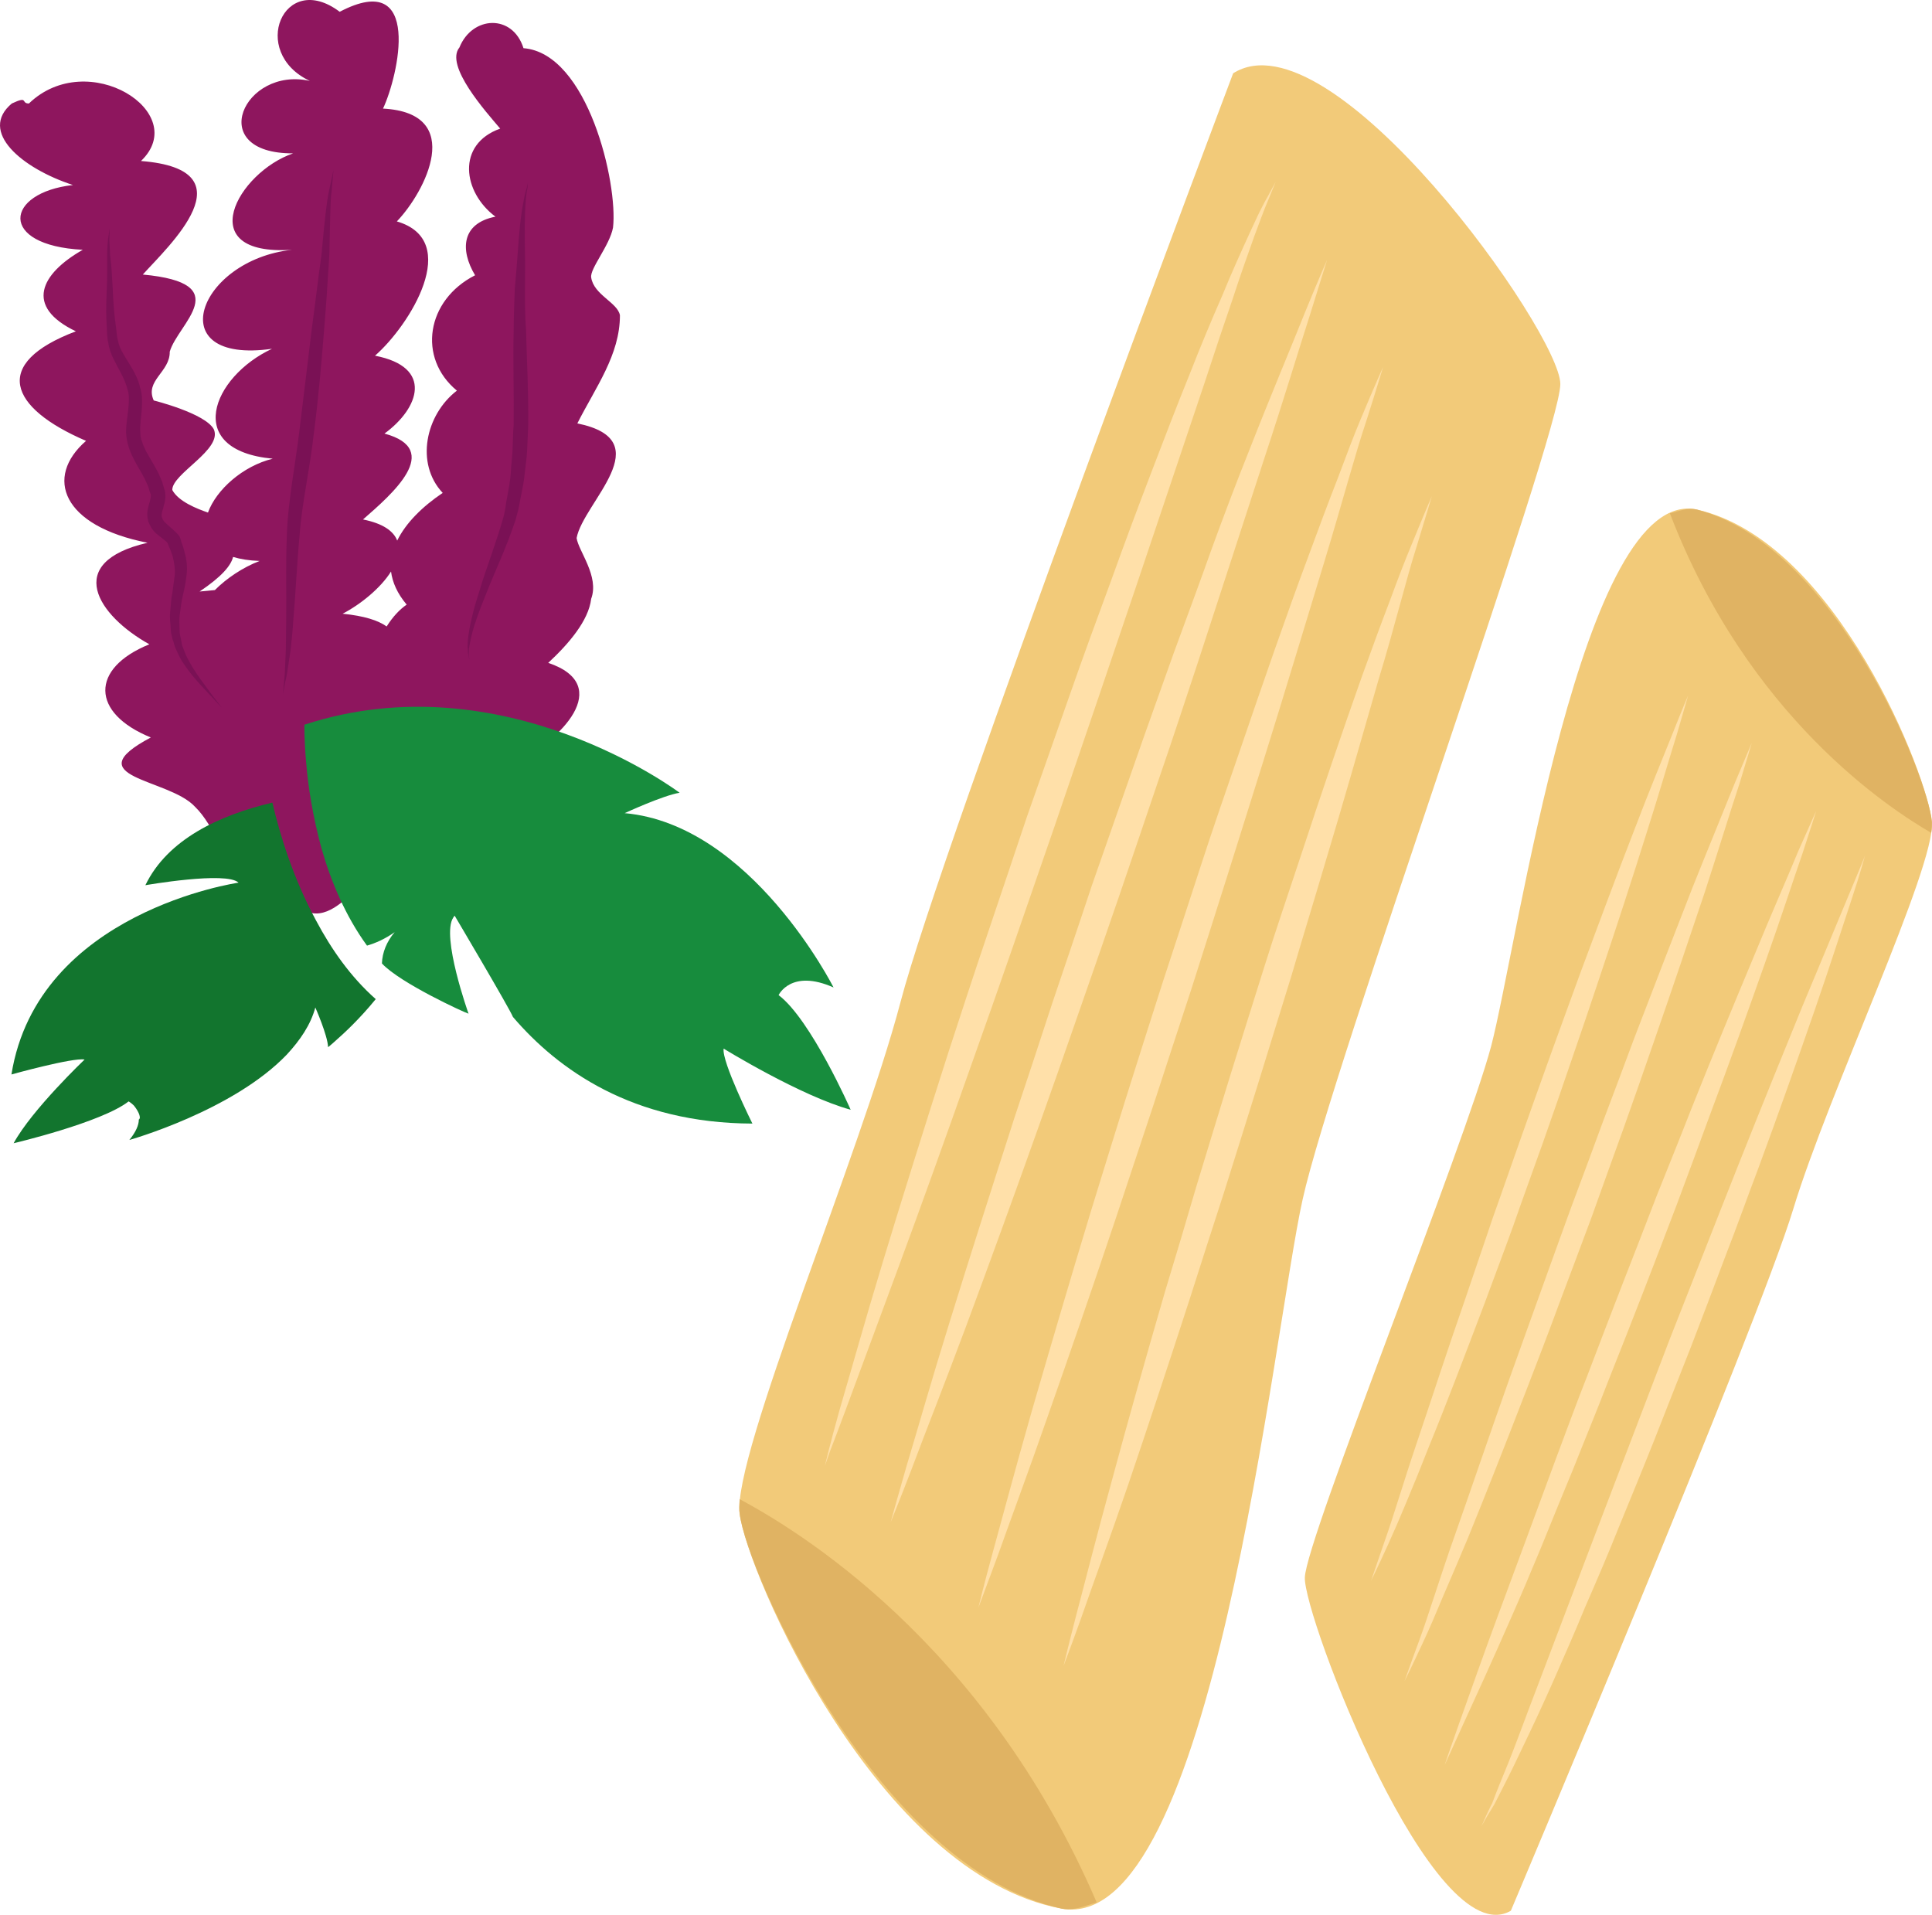
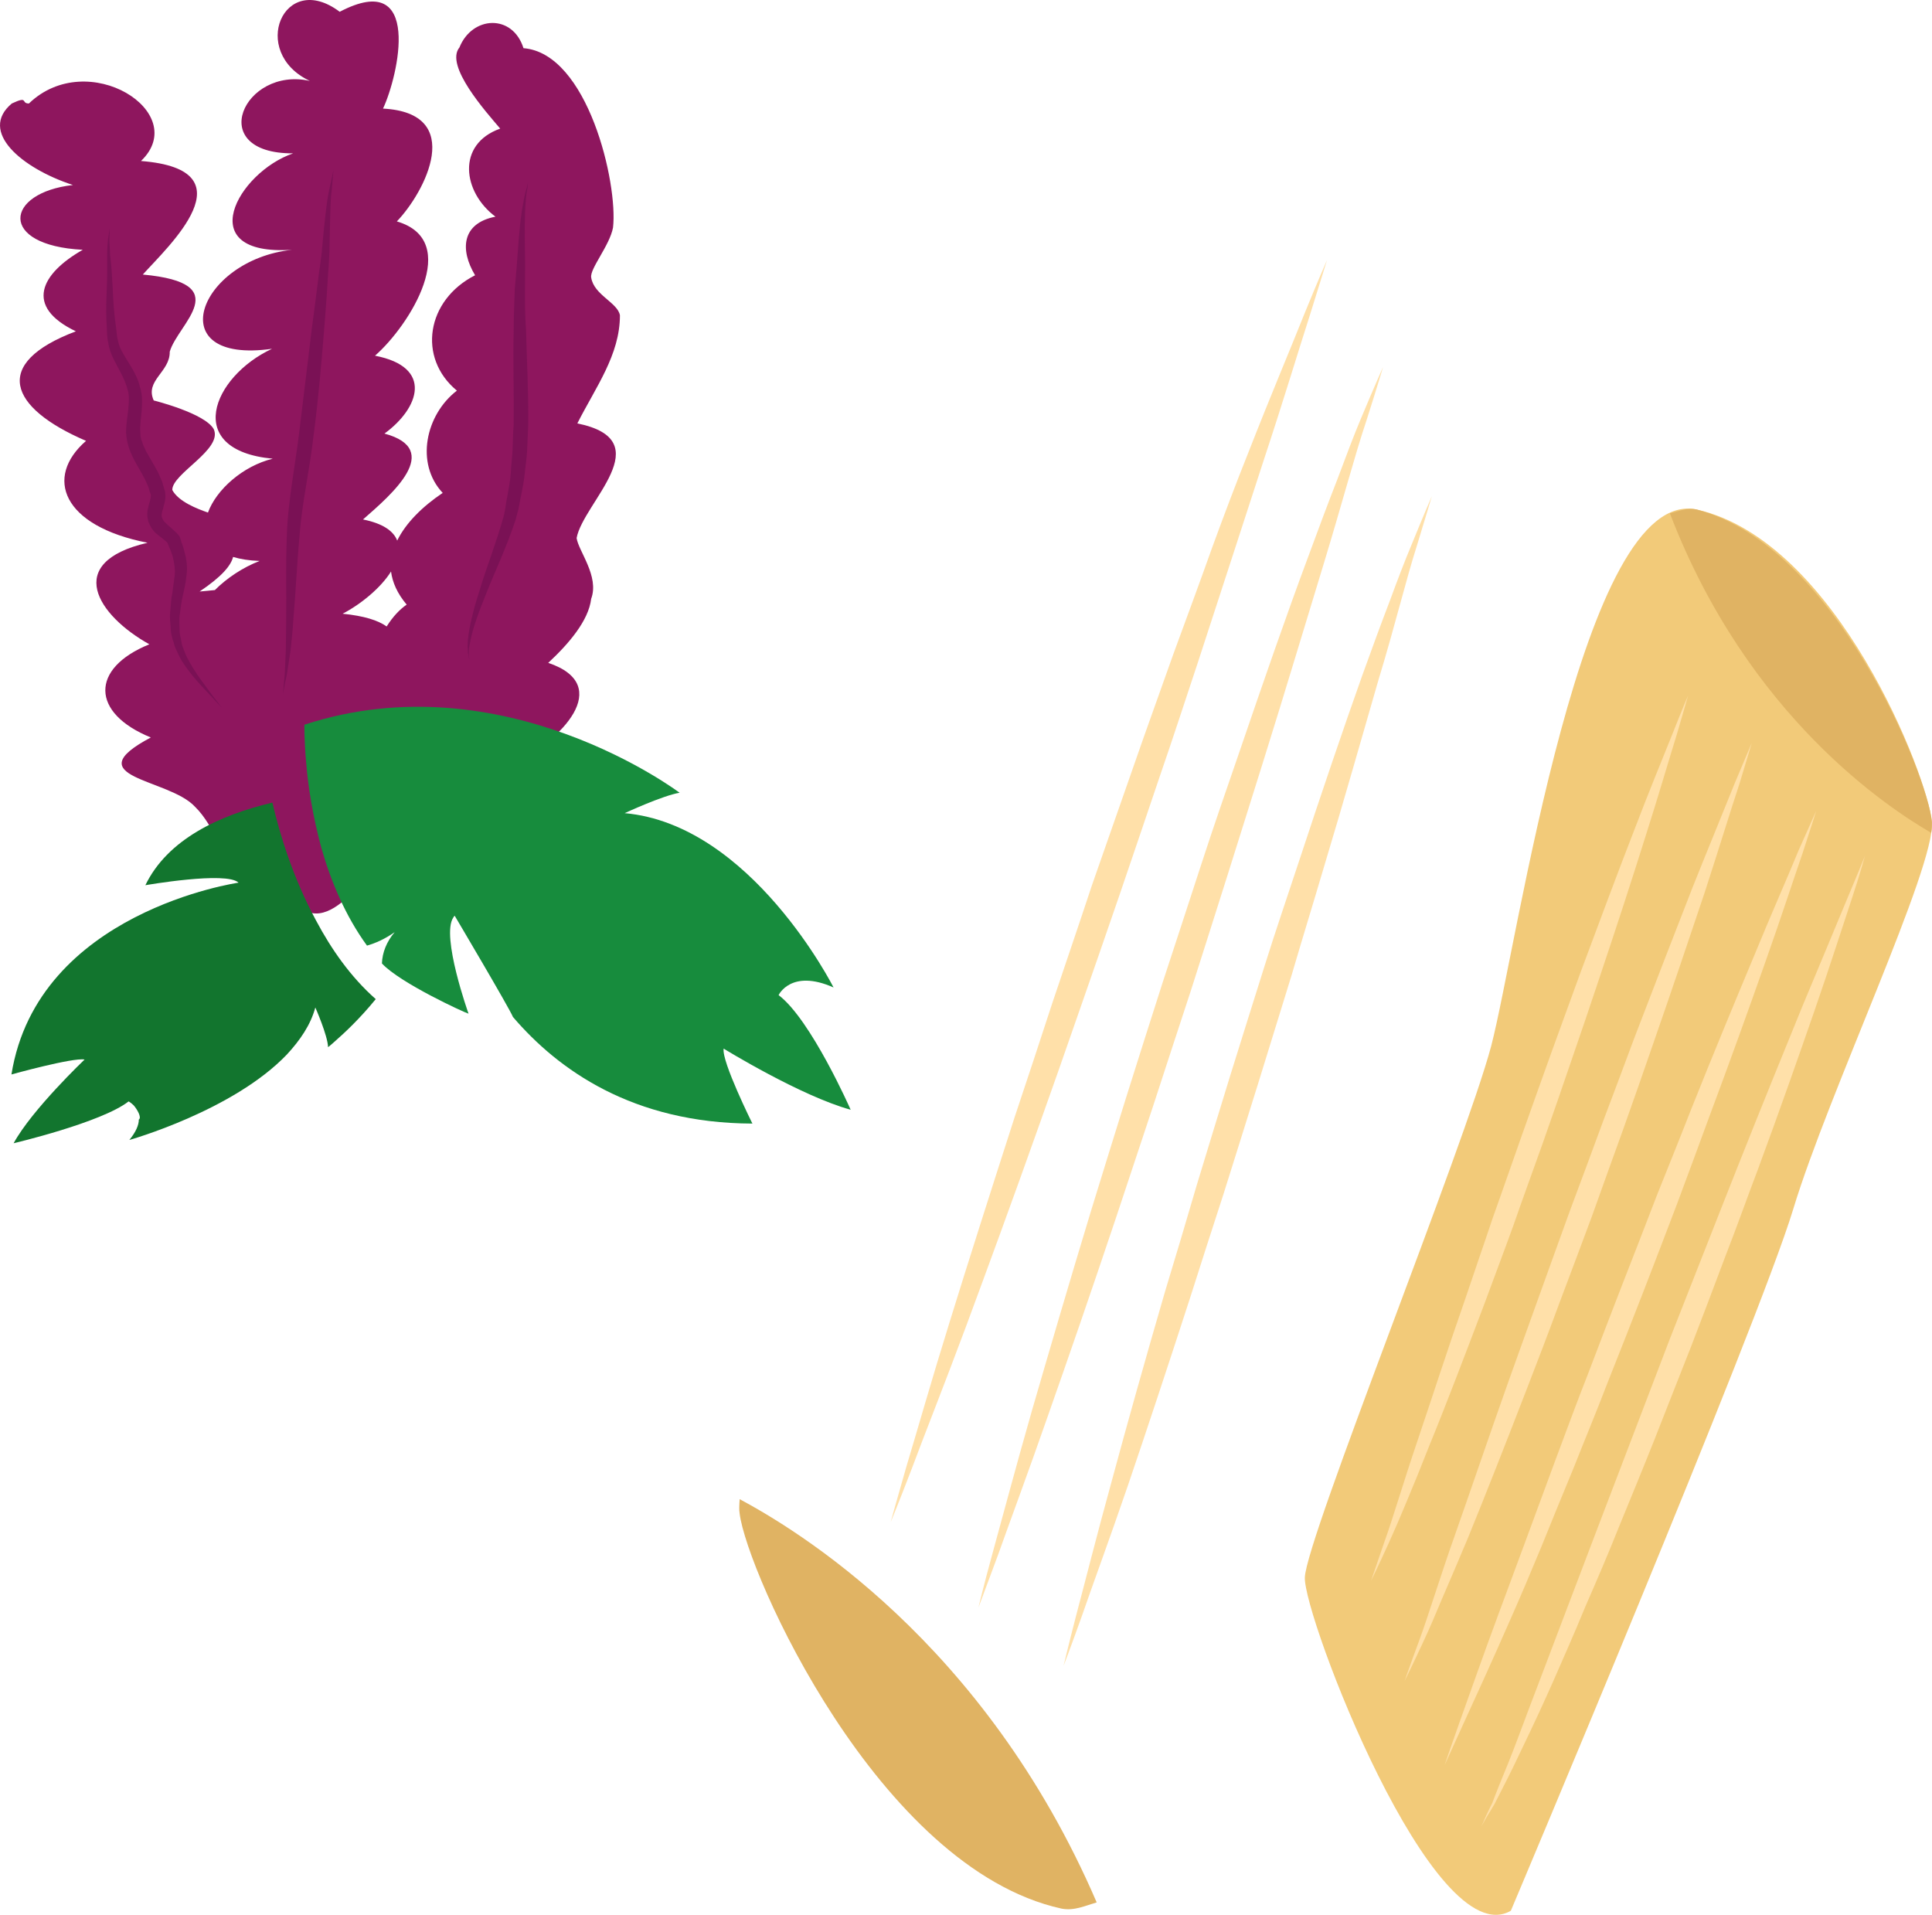
<svg xmlns="http://www.w3.org/2000/svg" id="svg46" viewBox="0 0 5308.653 5261.536" style="clip-rule:evenodd;fill-rule:evenodd;image-rendering:optimizeQuality;shape-rendering:geometricPrecision;text-rendering:geometricPrecision" version="1.1" height="52.615mm" width="53.087mm" xml:space="preserve">
  <defs id="defs4">
    <style id="style2" type="text/css">
   
    .fil4 {fill:#12752E;fill-rule:nonzero}
    .fil5 {fill:#178C3D;fill-rule:nonzero}
    .fil6 {fill:#7A1155;fill-rule:nonzero}
    .fil3 {fill:#8E165E;fill-rule:nonzero}
    .fil1 {fill:#E0B363;fill-rule:nonzero}
    .fil0 {fill:#F2CA79;fill-rule:nonzero}
    .fil2 {fill:#FFE0A9;fill-rule:nonzero}
   
  </style>
  </defs>
  <g transform="translate(-7814.596,-11998.625)" id="Vrstva_x0020_1">
    <path style="fill:#f2ca79;fill-rule:nonzero" id="path7" d="m 11966,17249 c 0,0 679,-1608 776,-1928 97,-320 391,-940 381,-1064 -11,-124 -261,-771 -645,-858 -316,-71 -494,1199 -566,1474 -73,274 -508,1352 -512,1460 -4,107 353,1039 566,916 z" class="fil0" />
    <path style="fill:#e0b363;fill-rule:nonzero" id="path9" d="m 13121,14287 c 2,-12 2,-22 2,-30 -11,-124 -264,-758 -645,-858 -27,-7 -51,5 -75,10 215,561 606,813 718,878 z" class="fil1" />
    <path style="fill:#ffe0a9;fill-rule:nonzero" id="path11" d="m 12939,14350 c 0,0 -11,43 -36,118 -25,75 -59,182 -103,309 -44,127 -96,275 -154,432 -30,79 -59,161 -91,243 -31,83 -63,167 -95,250 -33,84 -66,167 -98,249 -33,83 -66,163 -98,241 -31,78 -63,152 -94,223 -29,71 -59,138 -86,200 -27,61 -53,117 -77,167 -23,49 -44,92 -62,127 -9,18 -17,33 -24,47 -8,13 -14,24 -20,33 -10,18 -16,28 -16,28 0,0 5,-10 13,-29 5,-10 10,-22 17,-35 5,-14 12,-31 19,-49 15,-36 33,-80 52,-131 19,-51 41,-109 65,-172 48,-126 103,-272 163,-429 60,-157 124,-325 188,-492 66,-167 131,-334 193,-490 62,-156 121,-301 172,-426 52,-124 95,-228 125,-300 15,-36 27,-64 35,-84 8,-19 12,-30 12,-30 z" class="fil2" />
    <path style="fill:#ffe0a9;fill-rule:nonzero" id="path13" d="m 12805,14227 c 0,0 -13,42 -37,115 -25,72 -59,177 -103,301 -44,125 -96,270 -154,425 -28,77 -58,157 -88,238 -31,81 -62,163 -94,245 -32,82 -64,164 -96,244 -31,81 -64,160 -94,236 -32,77 -62,151 -90,220 -29,70 -57,136 -84,197 -53,121 -99,221 -131,291 -32,70 -50,110 -50,110 0,0 14,-42 40,-115 26,-72 62,-176 108,-300 46,-123 99,-268 156,-422 29,-77 58,-157 90,-238 31,-81 62,-163 94,-245 32,-82 64,-164 95,-245 32,-80 64,-159 94,-236 61,-153 120,-295 171,-417 50,-122 95,-223 124,-294 31,-70 49,-110 49,-110 z" class="fil2" />
    <path style="fill:#ffe0a9;fill-rule:nonzero" id="path15" d="m 12628,14040 c 0,0 -12,41 -34,113 -24,72 -55,174 -95,297 -41,122 -89,265 -142,417 -26,76 -54,155 -82,234 -29,80 -58,161 -87,242 -30,80 -60,161 -90,240 -29,79 -59,157 -88,232 -58,150 -113,290 -162,410 -25,59 -48,114 -69,162 -20,48 -38,90 -54,124 -32,69 -51,107 -51,107 0,0 14,-41 40,-111 26,-70 57,-174 100,-295 43,-122 91,-264 145,-416 27,-75 55,-154 84,-234 28,-79 58,-160 87,-241 30,-80 60,-161 89,-240 30,-79 59,-157 87,-232 58,-151 112,-291 159,-411 48,-120 89,-219 117,-289 29,-69 46,-109 46,-109 z" class="fil2" />
    <path style="fill:#ffe0a9;fill-rule:nonzero" id="path17" d="m 12453,13910 c 0,0 -11,39 -31,107 -21,67 -49,164 -86,280 -36,115 -80,250 -128,393 -24,72 -49,146 -75,221 -26,76 -52,152 -79,228 -27,76 -55,152 -81,227 -27,75 -55,148 -81,219 -54,142 -104,274 -150,386 -22,56 -43,108 -62,153 -19,46 -36,85 -51,118 -29,64 -47,100 -47,100 0,0 13,-38 36,-105 24,-66 52,-163 91,-278 39,-115 82,-249 132,-392 24,-72 50,-146 75,-221 27,-75 53,-151 80,-227 27,-76 54,-152 81,-227 27,-75 54,-148 80,-220 53,-142 102,-274 146,-387 43,-113 82,-207 108,-272 26,-66 42,-103 42,-103 z" class="fil2" />
-     <path style="fill:#f2ca79;fill-rule:nonzero" id="path19" d="m 11203,12200 c 0,0 -804,2130 -914,2552 -111,421 -462,1245 -442,1406 20,161 378,991 884,1085 415,77 582,-1587 663,-1949 80,-362 708,-2100 708,-2240 0,-141 -628,-1025 -899,-854 z" class="fil0" />
    <path style="fill:#e0b363;fill-rule:nonzero" id="path21" d="m 9847,16118 c -1,16 -2,29 0,40 20,161 381,974 884,1085 35,7 66,-8 97,-17 -310,-720 -832,-1028 -981,-1108 z" class="fil1" />
-     <path style="fill:#ffe0a9;fill-rule:nonzero" id="path23" d="m 10081,16027 c 0,0 13,-56 41,-156 29,-98 68,-239 119,-407 51,-168 112,-363 179,-572 34,-104 69,-212 106,-321 37,-109 74,-220 111,-330 39,-111 78,-221 116,-330 38,-109 77,-215 115,-318 37,-103 74,-202 110,-296 36,-94 70,-183 103,-264 32,-82 63,-156 92,-222 27,-66 53,-123 74,-169 11,-23 20,-44 29,-62 9,-18 17,-33 24,-45 13,-24 20,-37 20,-37 0,0 -6,14 -16,39 -5,13 -12,28 -19,47 -7,18 -15,40 -24,64 -17,48 -38,106 -60,174 -23,67 -49,144 -76,227 -56,166 -121,360 -191,568 -70,207 -145,428 -221,650 -76,220 -152,441 -226,648 -73,207 -142,399 -203,564 -61,164 -111,301 -147,397 -18,48 -32,86 -42,111 -9,26 -14,40 -14,40 z" class="fil2" />
+     <path style="fill:#ffe0a9;fill-rule:nonzero" id="path23" d="m 10081,16027 z" class="fil2" />
    <path style="fill:#ffe0a9;fill-rule:nonzero" id="path25" d="m 10262,16181 c 0,0 15,-55 43,-152 29,-96 68,-234 119,-398 51,-165 112,-356 178,-561 34,-102 69,-207 104,-315 36,-107 73,-215 109,-324 38,-108 76,-217 113,-323 37,-107 75,-211 111,-313 37,-101 73,-198 106,-291 34,-93 67,-180 99,-260 63,-161 119,-293 156,-386 38,-93 61,-145 61,-145 0,0 -17,55 -47,151 -31,96 -72,233 -126,396 -53,163 -115,354 -182,559 -34,102 -68,207 -105,314 -36,107 -73,215 -110,324 -37,108 -75,217 -112,323 -37,107 -74,212 -110,313 -72,203 -141,391 -201,553 -60,161 -113,294 -148,388 -36,94 -58,147 -58,147 z" class="fil2" />
    <path style="fill:#ffe0a9;fill-rule:nonzero" id="path27" d="m 10503,16416 c 0,0 13,-55 39,-150 26,-94 62,-230 108,-391 47,-162 102,-350 163,-551 31,-101 63,-204 96,-310 33,-105 67,-212 101,-318 35,-107 70,-213 104,-318 34,-105 70,-208 104,-307 68,-199 132,-384 191,-542 29,-79 56,-151 81,-215 24,-64 45,-120 64,-165 38,-91 61,-142 61,-142 0,0 -16,54 -46,148 -31,92 -67,228 -116,389 -49,160 -105,348 -168,549 -31,100 -64,203 -97,309 -33,105 -67,211 -101,318 -35,107 -70,213 -104,318 -35,105 -69,208 -102,307 -67,200 -131,385 -187,544 -55,158 -104,289 -137,382 -34,92 -54,145 -54,145 z" class="fil2" />
    <path style="fill:#ffe0a9;fill-rule:nonzero" id="path29" d="m 10737,16576 c 0,0 12,-51 35,-140 24,-90 56,-218 98,-370 41,-152 91,-330 146,-519 29,-95 58,-193 87,-292 30,-99 61,-200 92,-301 31,-100 63,-201 94,-300 31,-99 64,-195 95,-289 62,-188 121,-362 174,-511 27,-75 52,-143 75,-203 22,-60 42,-112 60,-155 35,-86 56,-134 56,-134 0,0 -15,51 -42,139 -28,87 -59,216 -105,367 -44,152 -94,329 -151,518 -28,95 -58,192 -87,291 -31,100 -62,200 -93,301 -31,100 -63,201 -94,300 -32,98 -63,195 -93,289 -61,188 -119,363 -170,513 -51,149 -97,273 -127,360 -31,87 -50,136 -50,136 z" class="fil2" />
  </g>
  <g transform="translate(-7814.596,-11998.625)" id="Vrstva_x0020_1_0">
    <path style="fill:#8e165e;fill-rule:nonzero" id="path33" d="m 8877,13720 c -24,-17 -62,-29 -121,-35 50,-26 105,-71 133,-116 4,30 17,60 43,91 -19,13 -38,33 -55,60 z m -422,-191 c 20,6 44,10 73,11 -47,18 -91,48 -123,80 -13,1 -27,3 -42,4 61,-41 86,-71 92,-95 z m 946,-367 c 50,-99 117,-188 117,-297 -6,-35 -72,-56 -79,-104 -4,-24 51,-88 60,-137 14,-121 -69,-479 -246,-493 -30,-95 -141,-89 -176,-2 -41,50 73,177 112,223 -121,43 -103,175 -13,242 -93,18 -98,91 -56,161 -134,68 -159,227 -50,317 -86,66 -115,200 -39,281 -55,37 -101,82 -125,131 -10,-26 -39,-47 -94,-58 79,-69 222,-192 59,-236 96,-70 135,-183 -26,-214 95,-83 241,-316 60,-369 77,-80 191,-298 -38,-310 42,-89 110,-386 -119,-266 -154,-116 -250,111 -82,190 -181,-41 -291,200 -46,199 -152,52 -281,283 -3,265 -259,28 -364,316 -55,272 -165,77 -245,279 2,302 -82,20 -155,85 -178,148 -29,-10 -81,-30 -98,-62 -1,-45 139,-111 114,-167 -24,-44 -165,-79 -165,-79 -25,-55 45,-78 44,-134 22,-77 185,-188 -74,-212 69,-77 300,-288 -5,-312 139,-133 -146,-314 -308,-158 -23,0 0,-22 -47,0 -92,77 27,178 168,224 -187,21 -207,166 27,178 -116,66 -161,156 -19,224 -233,88 -184,210 28,301 -115,100 -66,234 169,280 -233,54 -137,200 5,279 -163,66 -161,189 4,256 -209,111 49,112 121,190 28,27 48,65 69,104 40,36 74,71 103,106 -3,4 -7,9 -9,14 5,-3 10,-5 15,-8 1,1 3,3 4,5 31,8 67,15 94,23 5,17 9,28 8,28 101,96 231,-157 267,-182 0,-2 0,-3 1,-5 126,-25 225,-31 225,-31 -30,22 -44,42 -49,59 110,-53 322,-171 155,-237 119,-55 272,-209 88,-271 56,-52 111,-116 118,-176 23,-62 -35,-131 -40,-167 18,-98 232,-268 2,-315 z" class="fil3" />
    <path style="fill:#12752e;fill-rule:nonzero" id="path35" d="m 8683,14528 c -63,-116 -100,-238 -120,-324 -147,35 -288,101 -349,227 0,0 223,-39 256,-7 0,0 -552,79 -624,527 0,0 169,-47 201,-41 0,0 -145,138 -195,230 0,0 242,-57 316,-115 0,0 7,4 14,11 0,0 0,0 0,0 8,9 23,33 14,39 0,15 -8,34 -26,56 0,0 285,-80 433,-235 36,-39 65,-81 78,-129 0,0 34,77 35,109 0,0 8,-6 21,-18 24,-21 66,-60 110,-114 -69,-61 -122,-137 -164,-216 z" class="fil4" />
    <path style="fill:#178c3d;fill-rule:nonzero" id="path37" d="m 9803,14880 c 0,0 211,130 349,168 0,0 -109,-248 -198,-315 0,0 34,-73 151,-21 0,0 -226,-448 -574,-479 0,0 106,-49 151,-56 0,0 -484,-366 -1031,-187 0,0 -1,41 5,106 5,63 18,146 42,234 26,91 66,186 125,267 24,-7 49,-18 76,-37 -22,26 -34,56 -35,86 50,54 229,136 238,138 0,0 -76,-213 -42,-264 1,-1 2,-4 4,-5 0,0 151,255 160,278 124,145 329,292 658,293 0,0 -85,-171 -79,-206 z" class="fil5" />
    <path style="fill:#7a1155;fill-rule:nonzero" id="path39" d="m 9265,12501 c 0,0 0,5 -1,14 -2,9 -4,22 -5,38 -3,34 -3,82 -2,143 1,30 0,63 0,99 0,35 0,72 3,112 2,79 7,167 6,260 -1,23 -2,47 -3,69 -1,23 -5,45 -7,67 -2,22 -7,43 -11,64 -2,10 -4,21 -6,31 -3,10 -5,20 -8,30 -26,78 -57,142 -79,198 -23,56 -39,102 -45,134 -2,9 -3,16 -4,22 0,7 -1,12 0,17 1,8 1,13 1,13 0,0 -1,-5 -2,-13 -2,-5 -2,-10 -2,-17 -1,-7 0,-14 0,-23 3,-34 14,-82 33,-140 17,-58 44,-125 65,-200 3,-10 4,-19 6,-29 1,-10 3,-19 5,-30 3,-20 8,-41 9,-61 1,-22 4,-43 5,-66 1,-22 1,-44 3,-67 1,-91 -2,-179 0,-259 0,-39 2,-78 3,-113 3,-36 6,-68 8,-99 4,-60 9,-109 16,-142 3,-17 6,-30 9,-38 2,-9 3,-14 3,-14 z" class="fil6" />
    <path style="fill:#7a1155;fill-rule:nonzero" id="path41" d="m 8731,12465 c 0,0 -2,20 -5,57 -3,18 -3,41 -4,66 -1,27 -1,56 -2,89 0,32 -4,69 -6,107 -2,39 -6,80 -9,123 -7,87 -15,182 -28,282 -11,99 -33,193 -39,278 -8,85 -11,163 -17,229 -2,33 -5,63 -8,89 -4,26 -7,48 -10,66 -8,36 -11,56 -11,56 0,0 2,-20 5,-56 1,-19 2,-41 3,-67 0,-26 1,-56 1,-89 1,-65 -2,-143 2,-231 3,-88 22,-181 34,-280 12,-100 24,-194 34,-280 6,-43 11,-84 16,-123 4,-38 11,-73 13,-105 3,-33 6,-63 9,-89 3,-26 6,-48 10,-66 8,-36 12,-56 12,-56 z" class="fil6" />
    <path style="fill:#7a1155;fill-rule:nonzero" id="path43" d="m 8424,13943 c 0,0 -11,-11 -30,-32 -19,-21 -50,-50 -79,-95 -7,-11 -13,-25 -19,-38 -3,-8 -4,-15 -7,-22 -2,-8 -4,-15 -5,-23 0,-17 -4,-34 -2,-51 2,-17 2,-35 6,-53 2,-17 5,-35 7,-52 1,-17 -2,-33 -6,-50 -3,-8 -6,-18 -10,-26 -2,-4 -4,-11 -4,-10 -1,-2 -4,-5 -7,-7 -7,-6 -15,-12 -25,-20 -9,-8 -17,-21 -22,-35 0,0 1,0 1,1 -6,-19 -1,-34 2,-46 4,-12 6,-24 5,-27 l -1,-2 c -2,-5 -4,-12 -6,-19 -3,-6 -6,-14 -9,-20 -19,-38 -50,-76 -52,-129 0,-24 4,-45 6,-64 2,-19 3,-38 -1,-51 l -1,-2 v -1 c -7,-29 -23,-53 -38,-83 -7,-14 -13,-30 -15,-46 -4,-16 -3,-29 -4,-43 -4,-56 1,-105 1,-144 0,-20 0,-38 0,-53 0,-16 1,-30 2,-41 3,-21 5,-33 5,-33 0,0 0,12 -1,33 1,11 1,25 2,40 2,16 4,34 5,54 3,39 3,88 11,142 2,12 2,28 6,40 2,13 8,25 15,37 14,25 36,53 45,89 0,-1 -1,-1 -1,-2 9,24 7,46 6,67 -2,21 -5,41 -4,60 l 1,14 c 0,0 0,1 1,1 v 4 l 3,7 c 2,9 7,18 11,27 10,18 22,37 33,58 4,8 7,17 11,25 2,8 5,16 7,24 0,0 0,-1 0,-2 1,5 2,11 2,16 0,5 0,10 -1,14 -1,8 -4,14 -5,21 -4,11 -5,20 -4,23 v 1 c 2,6 5,12 11,17 6,6 14,12 22,20 5,4 9,8 14,14 3,3 4,9 5,11 l 2,7 c 4,10 7,20 9,29 6,21 8,43 5,63 -2,20 -6,38 -10,55 -4,17 -6,33 -8,49 -3,16 -1,31 -1,46 0,7 1,14 3,21 1,7 3,14 4,21 5,12 9,25 15,36 23,44 51,77 67,100 18,23 27,35 27,35 z" class="fil6" />
  </g>
</svg>